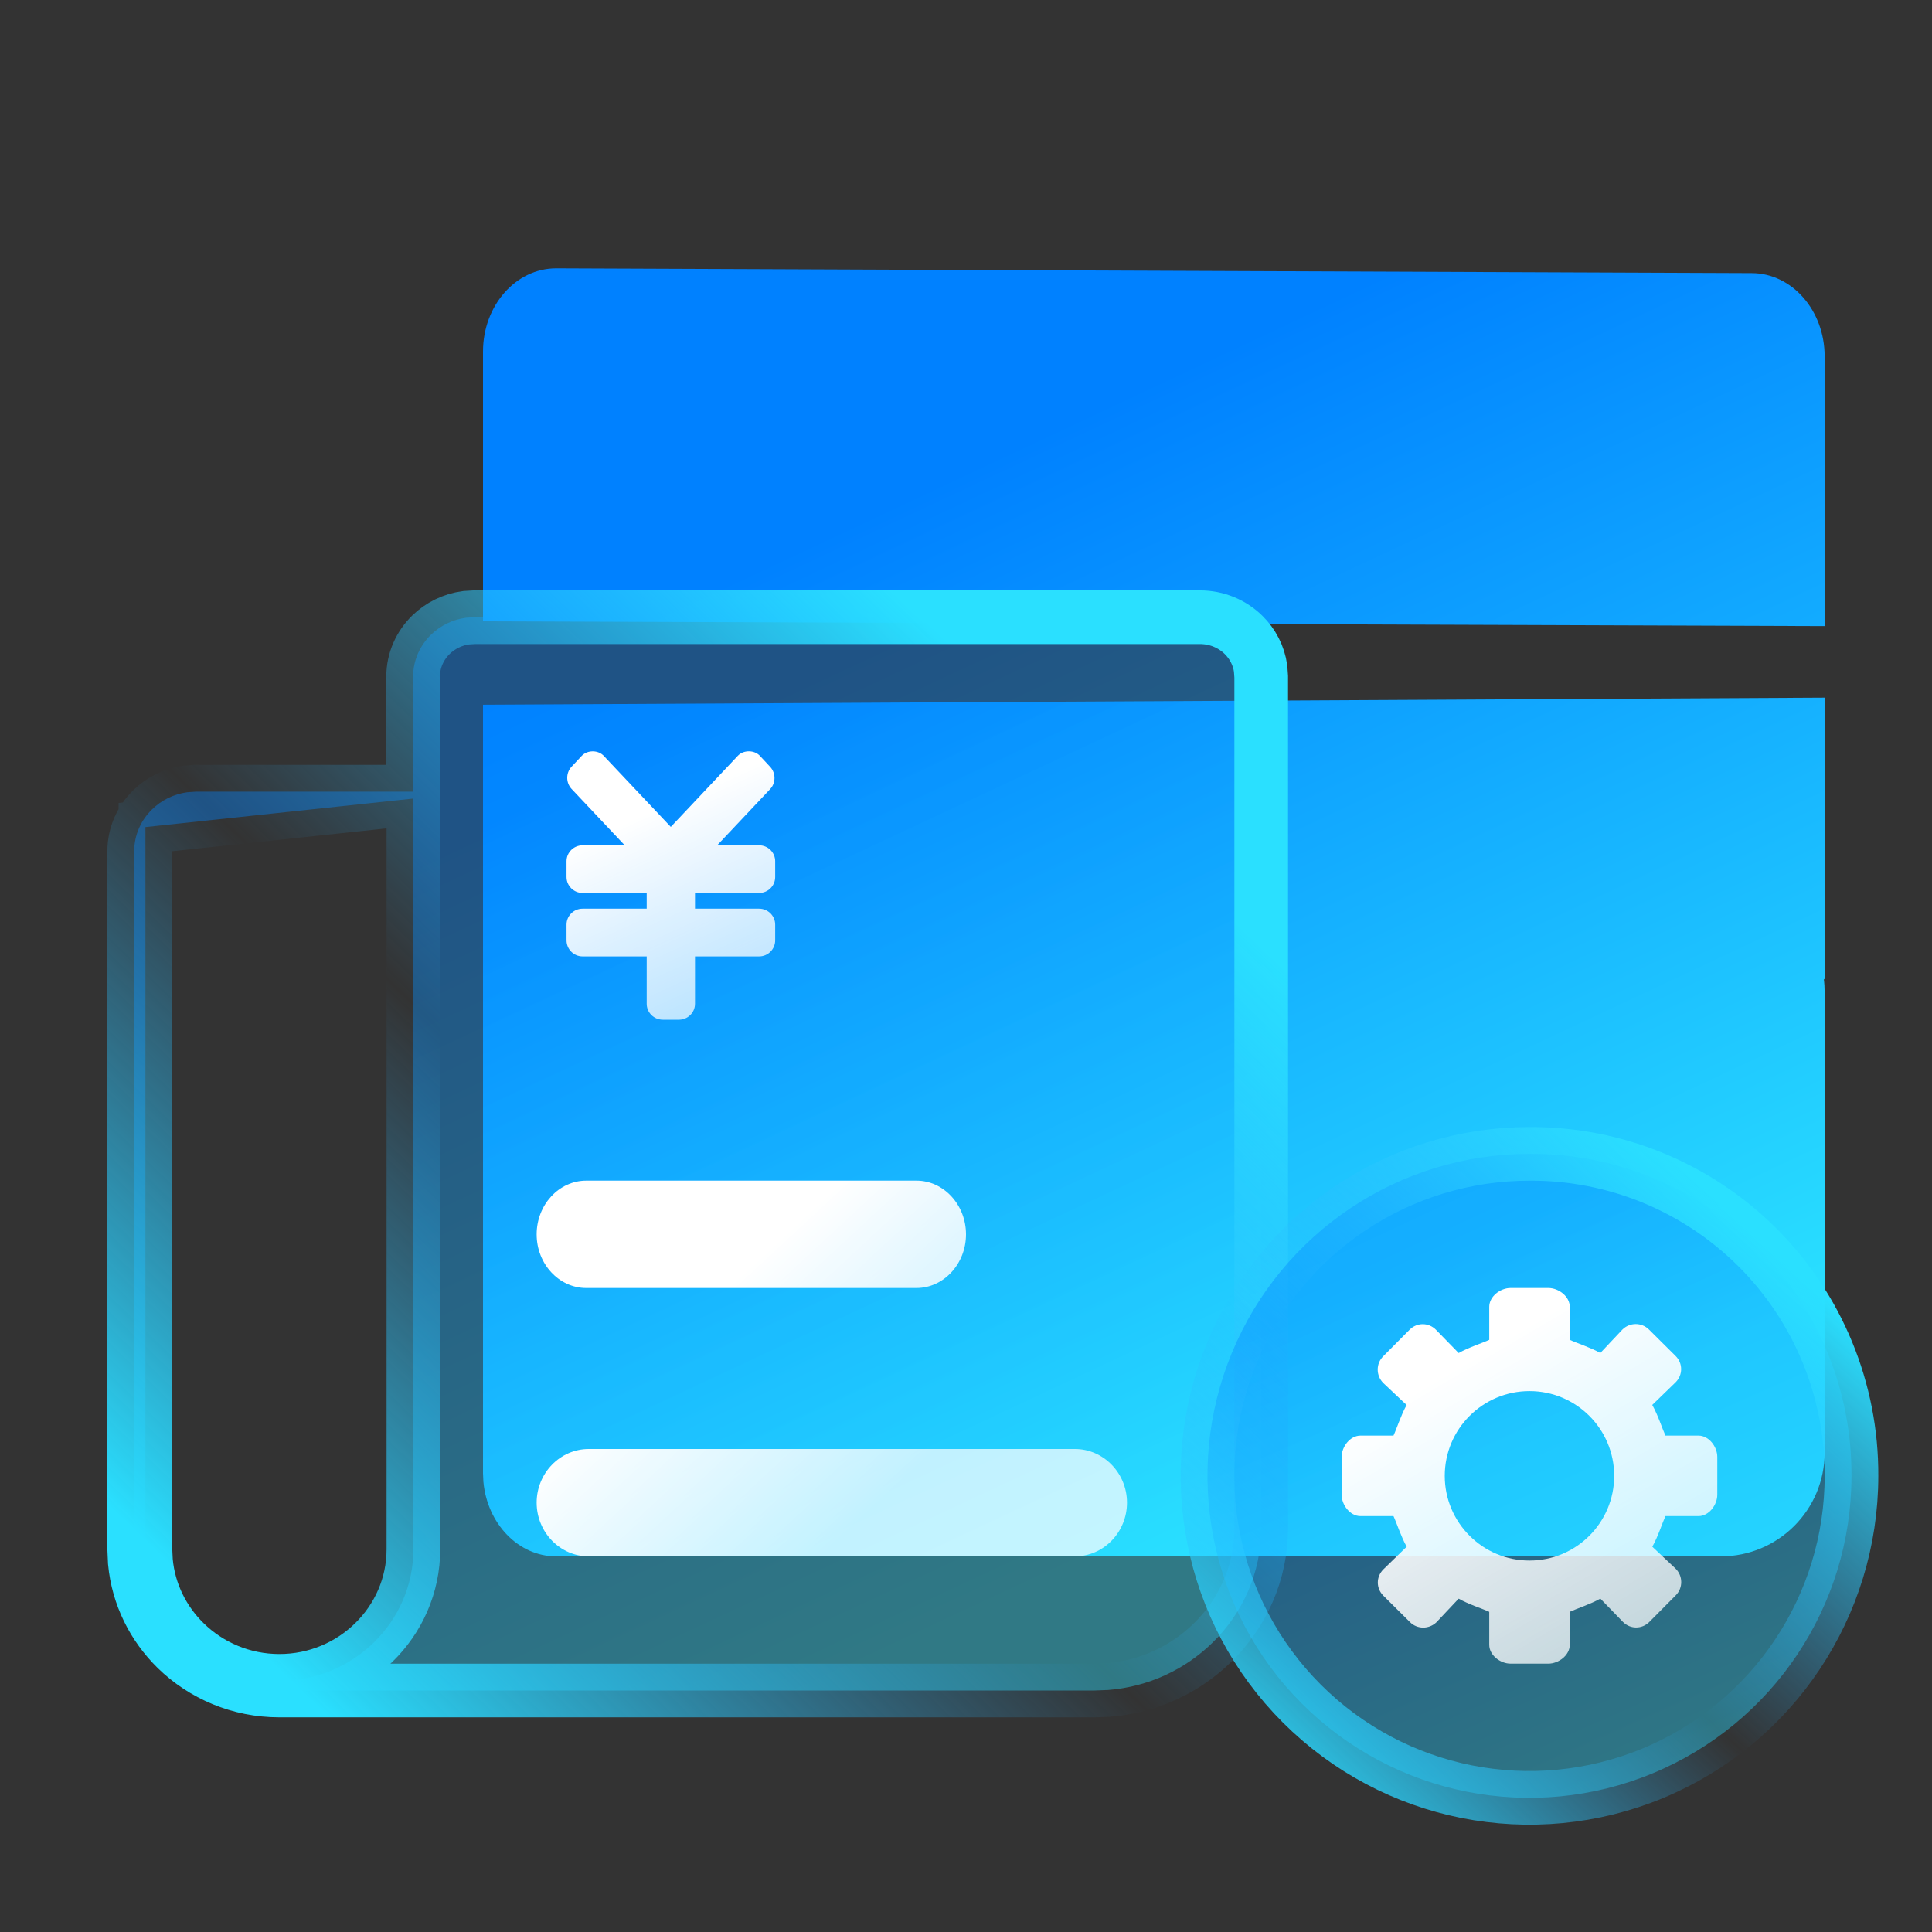
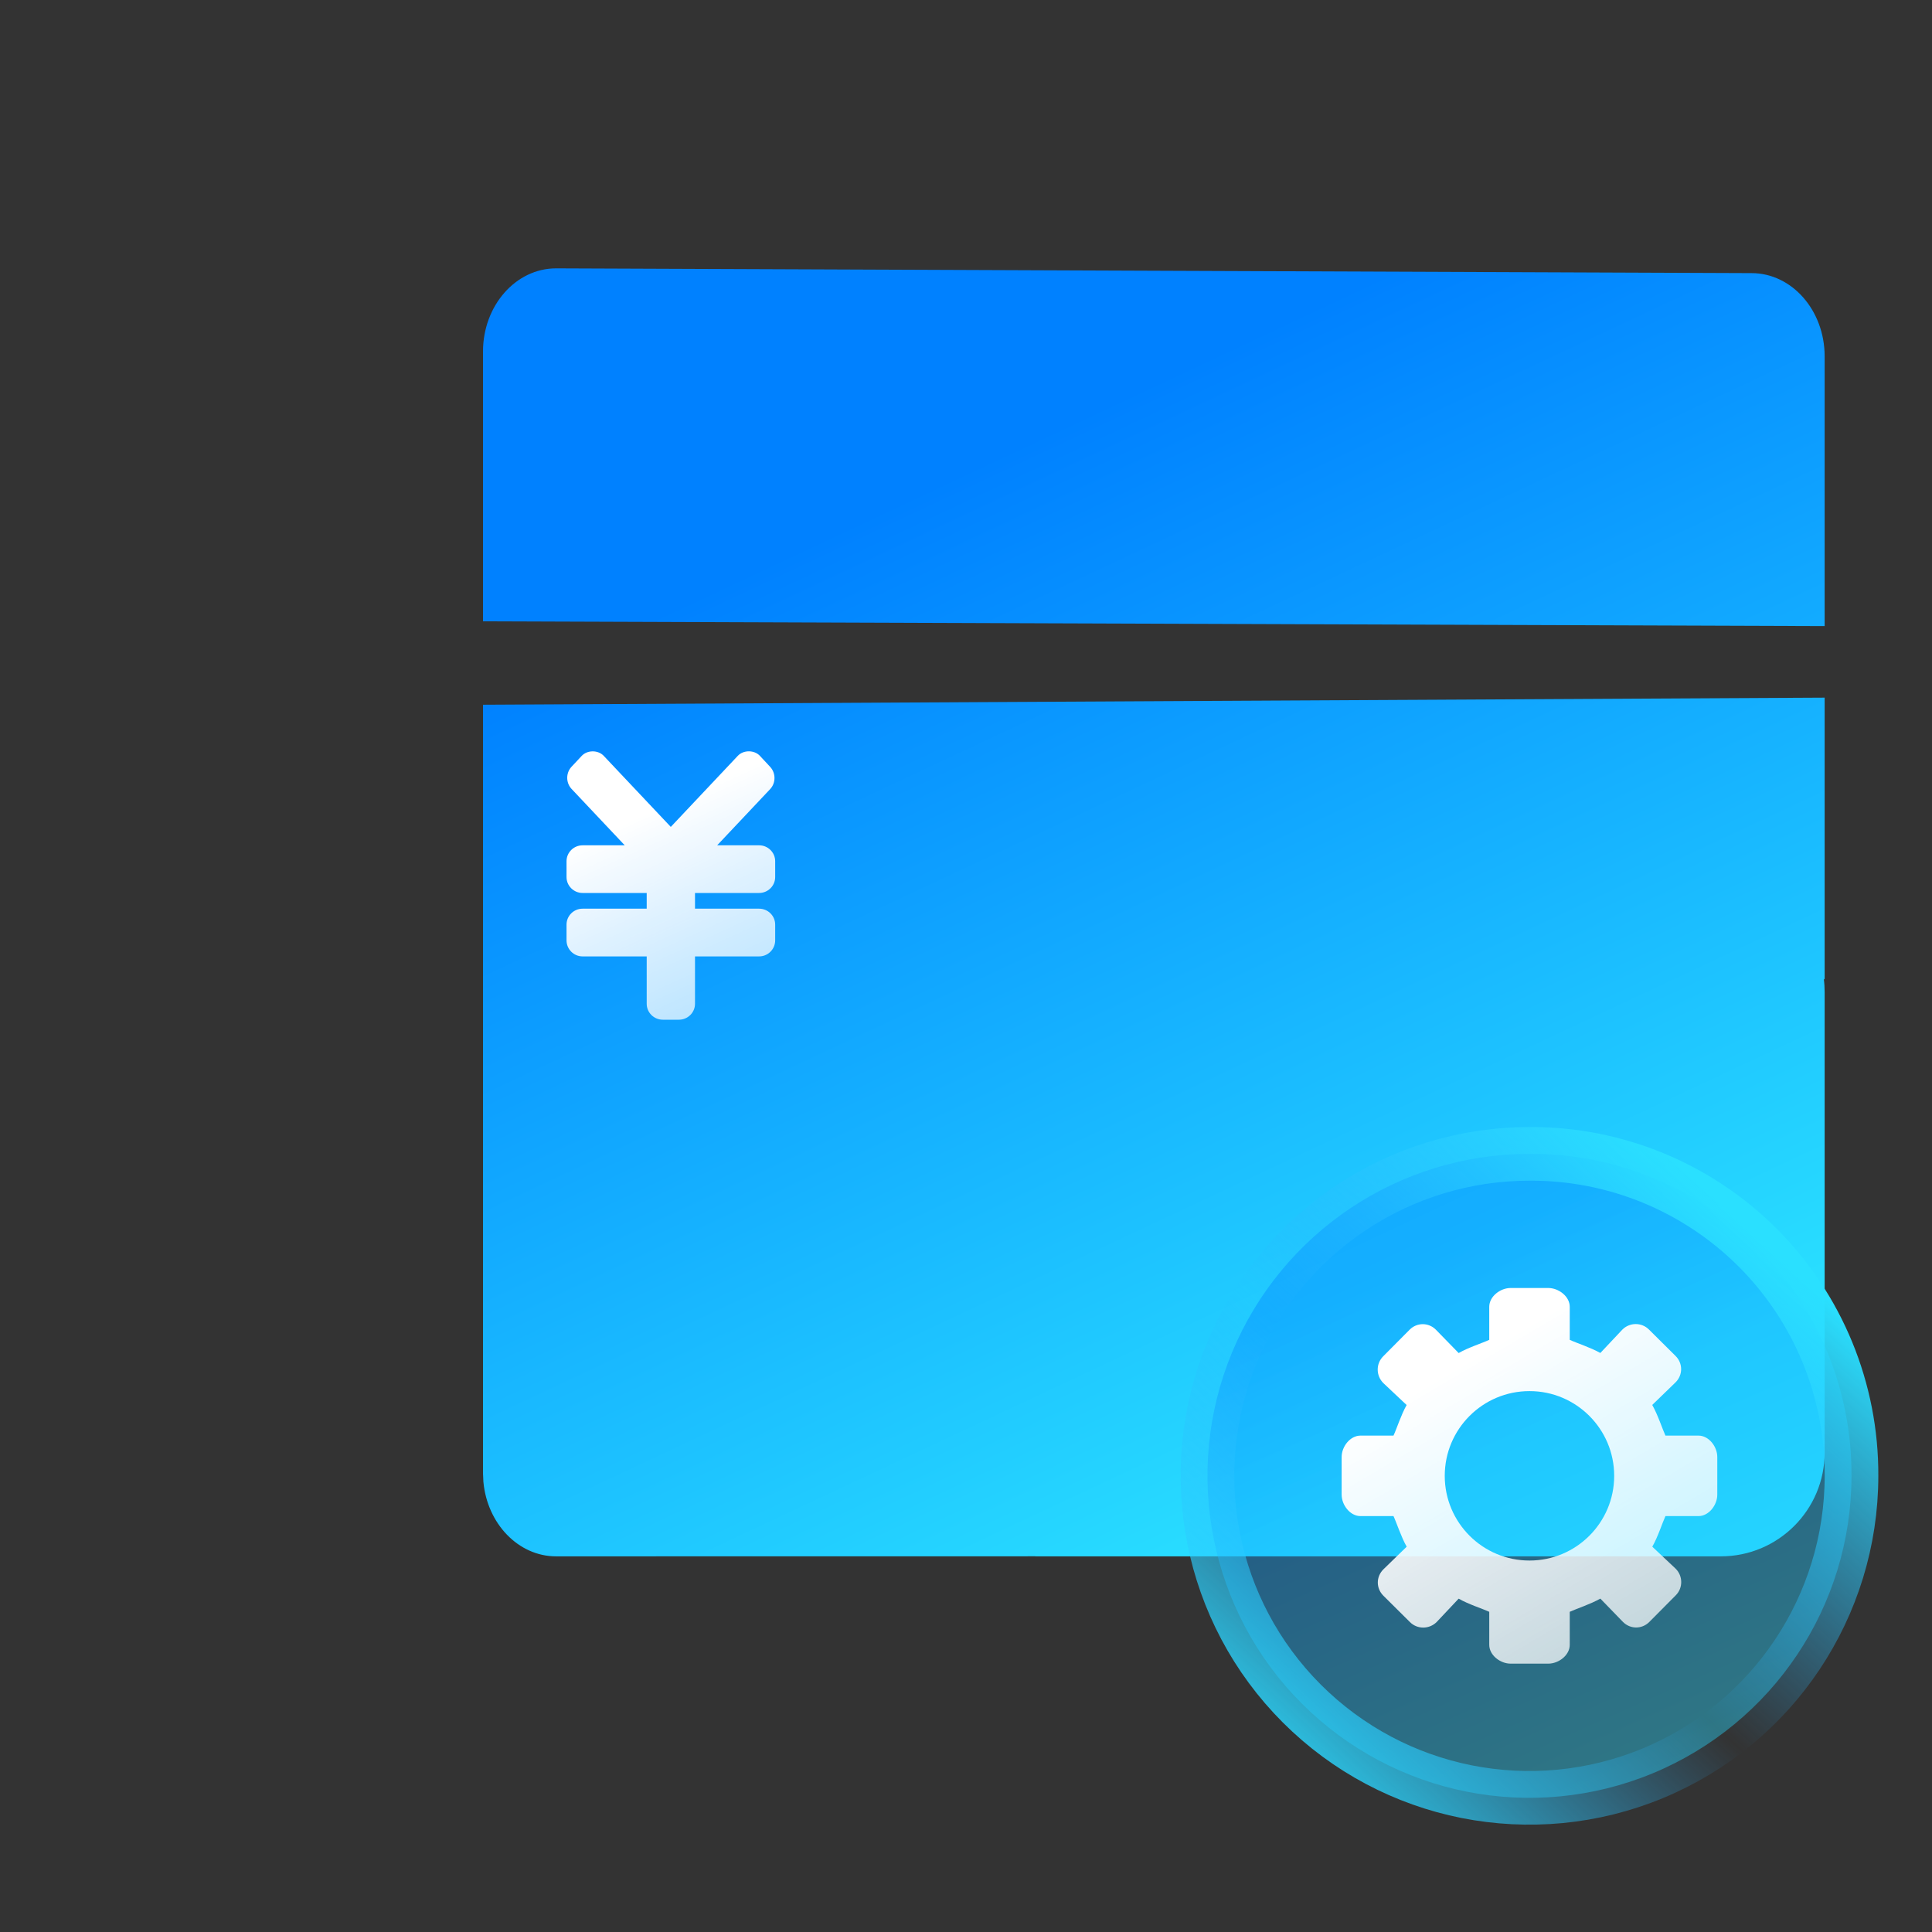
<svg xmlns="http://www.w3.org/2000/svg" width="30px" height="30px" viewBox="0 0 30 30" version="1.1">
  <rect x="0" y="0" width="30" height="30" fill="#333333" stroke="none" />
  <title>账单管理</title>
  <defs>
    <linearGradient x1="22.276%" y1="22.42%" x2="59.648%" y2="99.996%" id="linearGradient-1">
      <stop stop-color="#0081FF" offset="0%" />
      <stop stop-color="#2AE0FF" offset="100%" />
    </linearGradient>
    <linearGradient x1="22.276%" y1="22.733%" x2="59.648%" y2="99.43%" id="linearGradient-2">
      <stop stop-color="#0081FF" offset="0%" />
      <stop stop-color="#2AE0FF" offset="100%" />
    </linearGradient>
    <linearGradient x1="84.775%" y1="15.12%" x2="7.203%" y2="92.243%" id="linearGradient-3">
      <stop stop-color="#2AE0FF" offset="0%" />
      <stop stop-color="#2CAFFF" stop-opacity="0" offset="52.453%" />
      <stop stop-color="#2AE0FF" offset="100%" />
    </linearGradient>
    <linearGradient x1="34.538%" y1="24.808%" x2="61.345%" y2="100%" id="linearGradient-4">
      <stop stop-color="#FFFFFF" offset="0%" />
      <stop stop-color="#FFFFFF" stop-opacity="0.721" offset="100%" />
    </linearGradient>
    <linearGradient x1="24.441%" y1="39.798%" x2="68.754%" y2="70.248%" id="linearGradient-5">
      <stop stop-color="#FFFFFF" offset="0%" />
      <stop stop-color="#FFFFFF" stop-opacity="0.721" offset="100%" />
    </linearGradient>
    <linearGradient x1="22.276%" y1="20.074%" x2="59.648%" y2="104.249%" id="linearGradient-6">
      <stop stop-color="#0081FF" offset="0%" />
      <stop stop-color="#2AE0FF" offset="100%" />
    </linearGradient>
    <linearGradient x1="84.775%" y1="11.719%" x2="7.203%" y2="96.362%" id="linearGradient-7">
      <stop stop-color="#2AE0FF" offset="0%" />
      <stop stop-color="#2CAFFF" stop-opacity="0" offset="52.453%" />
      <stop stop-color="#2AE0FF" offset="100%" />
    </linearGradient>
    <linearGradient x1="24.441%" y1="24.808%" x2="68.754%" y2="100%" id="linearGradient-8">
      <stop stop-color="#FFFFFF" offset="0%" />
      <stop stop-color="#FFFFFF" stop-opacity="0.721" offset="100%" />
    </linearGradient>
  </defs>
  <g id="移动" stroke="none" stroke-width="1" fill="none" fill-rule="evenodd">
    <g id="扩展模块" transform="translate(-601, -1816)">
      <g id="编组-79" transform="translate(444, 1582)">
        <g id="编组-83" transform="translate(30, 153)">
          <g id="编组-81" transform="translate(106, 70)">
            <g id="编组-70" transform="translate(12, 11)">
              <g id="账单管理" transform="translate(9, 0)">
-                 <rect id="矩形" x="0" y="0" width="30" height="30" />
                <g id="编组-112">
-                   <rect id="矩形" x="0" y="0" width="30" height="30" />
                  <path d="M28.333,10.833 L28.333,15.211 C28.329,15.207 28.324,15.203 28.32,15.199 C28.329,15.268 28.333,15.338 28.333,15.408 L28.333,22.555 C28.333,23.445 27.612,24.167 26.721,24.167 L16.091,24.167 L16.07,24.166 L8.634,24.167 C8.048,24.166 7.565,23.659 7.506,23.008 L7.5,22.877 L7.5,10.943 L28.333,10.833 Z M8.634,4.167 L27.199,4.241 C27.825,4.242 28.332,4.819 28.333,5.531 L28.333,5.531 L28.333,9.722 L7.5,9.648 L7.5,5.457 C7.501,4.745 8.008,4.168 8.634,4.167 L8.634,4.167 Z" id="形状结合" fill="url(#linearGradient-1)" fill-rule="nonzero" />
                  <g id="编组" transform="translate(1.667, 9.167)">
-                     <path d="M16.965,0.417 C17.229,0.417 17.469,0.521 17.642,0.691 C17.783,0.829 17.88,1.011 17.908,1.216 L17.917,1.341 L17.917,14.561 C17.917,15.256 17.627,15.885 17.161,16.34 C16.738,16.754 16.171,17.025 15.541,17.075 L15.329,17.083 L2.67,17.083 C2.048,17.083 1.483,16.836 1.074,16.437 C0.714,16.084 0.475,15.613 0.426,15.089 L0.417,14.89 L0.417,4.05 C0.417,3.797 0.523,3.568 0.693,3.402 C0.837,3.26 1.028,3.164 1.24,3.135 L1.37,3.126 L4.748,3.126 L4.748,1.339 C4.748,1.086 4.854,0.857 5.024,0.69 C5.169,0.549 5.359,0.453 5.571,0.425 L5.701,0.417 L16.965,0.417 Z M4.752,3.233 L0.591,3.676 L0.591,14.89 L0.6,15.076 C0.645,15.566 0.868,16.008 1.205,16.337 C1.581,16.705 2.099,16.933 2.671,16.933 C3.244,16.933 3.762,16.705 4.138,16.337 C4.518,15.966 4.752,15.454 4.752,14.89 L4.752,14.89 L4.752,3.233 Z" id="形状" stroke="url(#linearGradient-3)" stroke-width="0.833" fill-opacity="0.4" fill="url(#linearGradient-2)" />
                    <path d="M10.121,4.699 L9.125,4.699 L9.125,4.943 L10.121,4.943 C10.258,4.943 10.37,5.054 10.37,5.19 L10.37,5.435 C10.37,5.572 10.258,5.684 10.121,5.684 L9.125,5.684 L9.125,6.42 C9.125,6.556 9.013,6.667 8.875,6.667 L8.625,6.667 C8.487,6.667 8.375,6.556 8.375,6.42 L8.375,5.684 L7.379,5.684 C7.242,5.684 7.13,5.572 7.13,5.435 L7.13,5.19 C7.13,5.054 7.242,4.943 7.379,4.943 L8.375,4.943 L8.375,4.699 L7.379,4.699 C7.242,4.699 7.13,4.588 7.13,4.452 L7.13,4.206 C7.13,4.07 7.242,3.959 7.379,3.959 L8.034,3.959 L7.206,3.081 C7.119,2.986 7.119,2.836 7.206,2.741 L7.365,2.571 C7.452,2.477 7.621,2.476 7.709,2.571 L8.749,3.673 L9.789,2.57 C9.876,2.476 10.047,2.476 10.134,2.571 L10.294,2.743 C10.381,2.839 10.381,2.989 10.294,3.084 L9.469,3.959 L10.121,3.959 C10.258,3.959 10.37,4.07 10.37,4.206 L10.37,4.452 C10.37,4.588 10.258,4.699 10.121,4.699 Z" id="路径" fill="url(#linearGradient-4)" />
                  </g>
-                   <path d="M14.231,20 L9.103,20 C8.679,20 8.333,19.625 8.333,19.167 C8.333,18.708 8.679,18.333 9.103,18.333 L14.231,18.333 C14.654,18.333 15,18.708 15,19.167 C15,19.625 14.654,20 14.231,20 L14.231,20 Z M16.691,24.167 L9.142,24.167 C8.697,24.167 8.333,23.792 8.333,23.333 C8.333,22.875 8.697,22.5 9.142,22.5 L16.691,22.5 C17.136,22.5 17.5,22.875 17.5,23.333 C17.5,23.792 17.136,24.167 16.691,24.167 L16.691,24.167 Z" id="形状" fill="url(#linearGradient-5)" />
                  <g id="编组-50" transform="translate(18.333, 17.5)">
                    <path d="M5.419,0.417 C6.747,0.41 8.021,0.935 8.96,1.873 C9.899,2.812 10.423,4.087 10.417,5.416 C10.417,6.428 10.112,7.389 9.574,8.194 C9.036,9 8.264,9.649 7.33,10.036 C6.396,10.423 5.391,10.509 4.441,10.321 C3.491,10.132 2.596,9.667 1.881,8.952 C1.166,8.237 0.702,7.342 0.513,6.392 C0.324,5.442 0.41,4.437 0.797,3.503 C1.184,2.569 1.834,1.797 2.639,1.259 C3.444,0.721 4.406,0.417 5.419,0.417 Z" id="形状" stroke="url(#linearGradient-7)" stroke-width="0.833" fill-opacity="0.4" fill="url(#linearGradient-6)" />
                    <g id="编组" transform="translate(2.5, 2.5)" fill="url(#linearGradient-8)">
                      <path d="M5.541,2.292 L5.028,2.292 C4.98,2.188 4.911,1.971 4.823,1.816 L5.186,1.464 C5.3,1.35 5.3,1.17 5.186,1.056 L4.772,0.645 C4.658,0.531 4.473,0.532 4.359,0.646 L4.017,1.009 C3.862,0.922 3.646,0.854 3.542,0.805 L3.542,0.292 C3.542,0.131 3.37,0 3.209,0 L2.624,0 C2.463,0 2.292,0.131 2.292,0.292 L2.292,0.805 C2.188,0.854 1.971,0.922 1.817,1.01 L1.464,0.648 C1.35,0.533 1.17,0.533 1.056,0.647 L0.645,1.061 C0.531,1.175 0.532,1.36 0.646,1.475 L1.009,1.817 C0.922,1.971 0.854,2.188 0.805,2.292 L0.293,2.292 C0.131,2.292 0,2.463 0,2.624 L0,3.209 C0,3.37 0.131,3.542 0.293,3.542 L0.805,3.542 C0.854,3.646 0.922,3.862 1.01,4.017 L0.648,4.369 C0.533,4.483 0.533,4.663 0.647,4.777 L1.061,5.188 C1.175,5.302 1.36,5.301 1.475,5.187 L1.817,4.824 C1.971,4.912 2.188,4.98 2.292,5.028 L2.292,5.541 C2.292,5.702 2.463,5.833 2.624,5.833 L3.209,5.833 C3.37,5.833 3.542,5.702 3.542,5.541 L3.542,5.028 C3.646,4.98 3.862,4.911 4.017,4.823 L4.369,5.186 C4.483,5.3 4.663,5.3 4.777,5.186 L5.188,4.772 C5.302,4.658 5.301,4.473 5.187,4.359 L4.824,4.017 C4.912,3.862 4.98,3.646 5.028,3.542 L5.541,3.542 C5.702,3.542 5.833,3.37 5.833,3.209 L5.833,2.624 C5.833,2.463 5.702,2.292 5.541,2.292 Z M2.917,4.232 C2.19,4.232 1.601,3.643 1.601,2.917 C1.601,2.19 2.19,1.601 2.917,1.601 C3.643,1.601 4.232,2.19 4.232,2.917 C4.232,3.643 3.643,4.232 2.917,4.232 Z" id="形状" />
                    </g>
                  </g>
                </g>
              </g>
            </g>
          </g>
        </g>
      </g>
    </g>
  </g>
</svg>